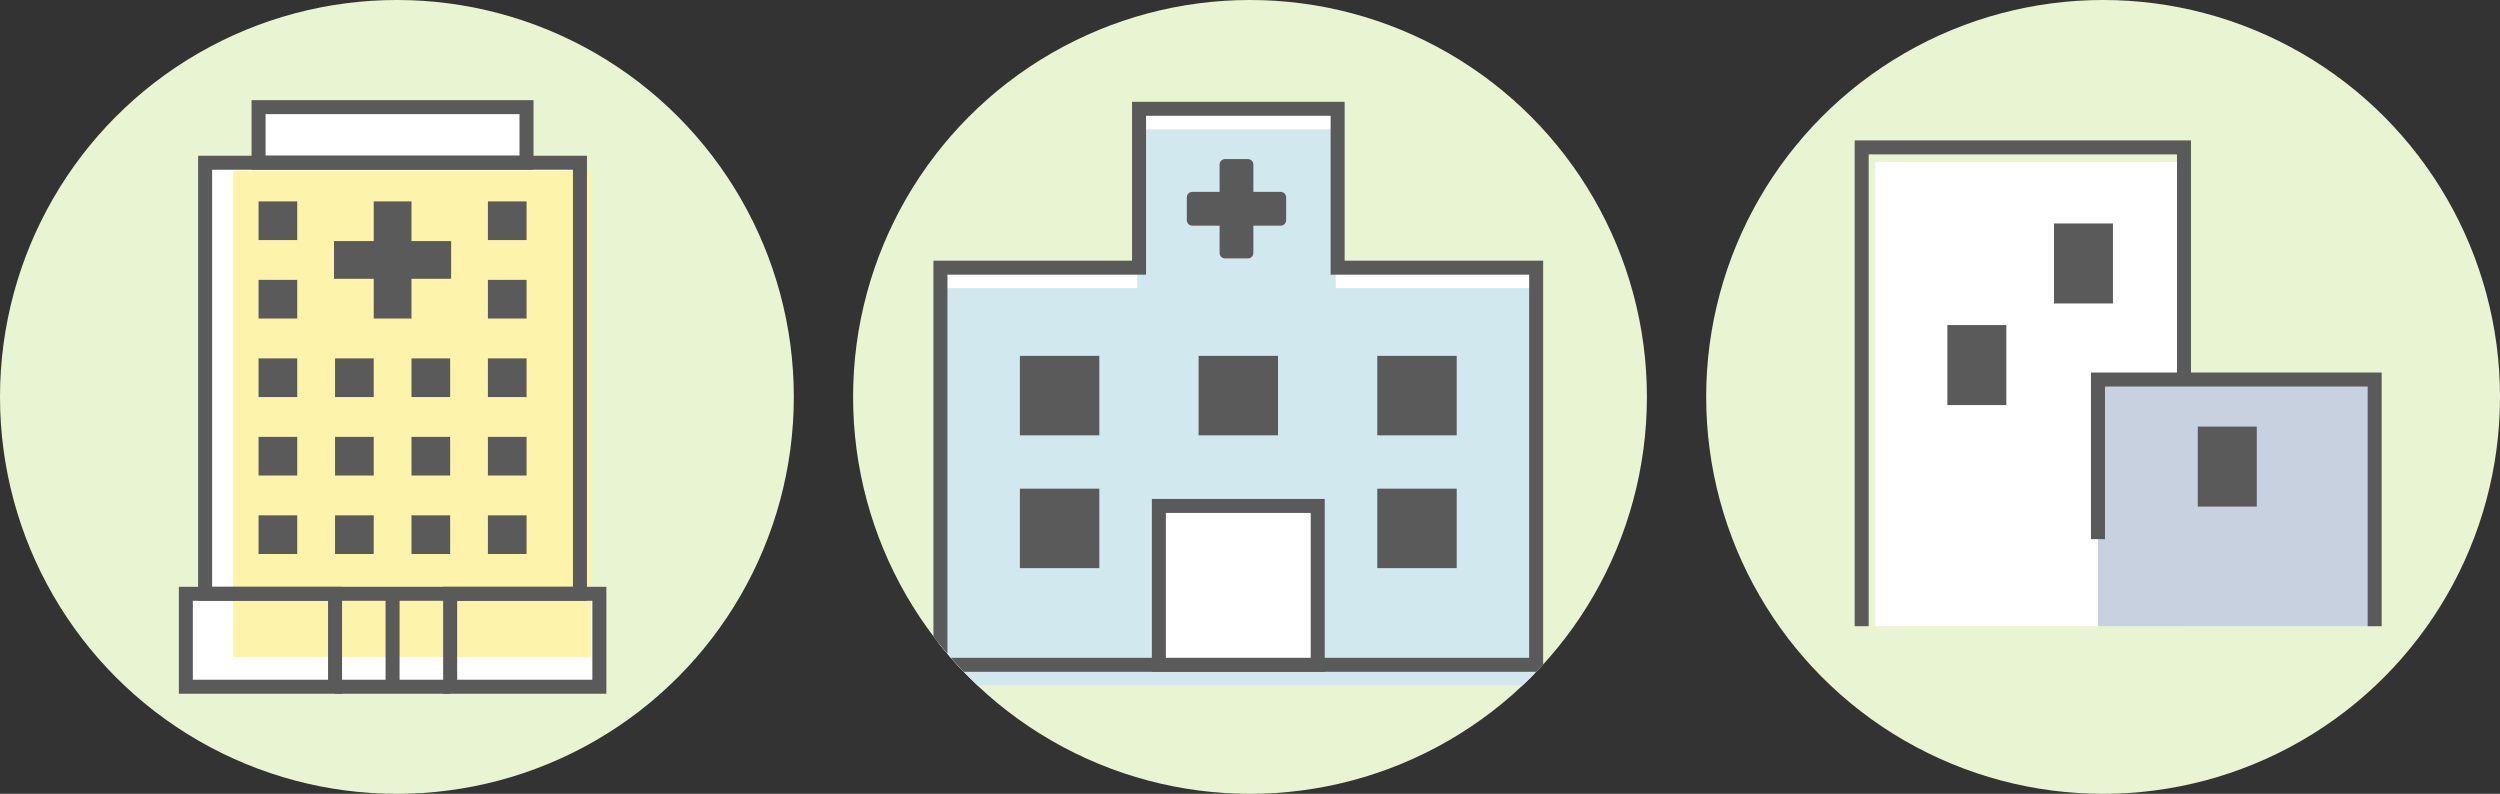
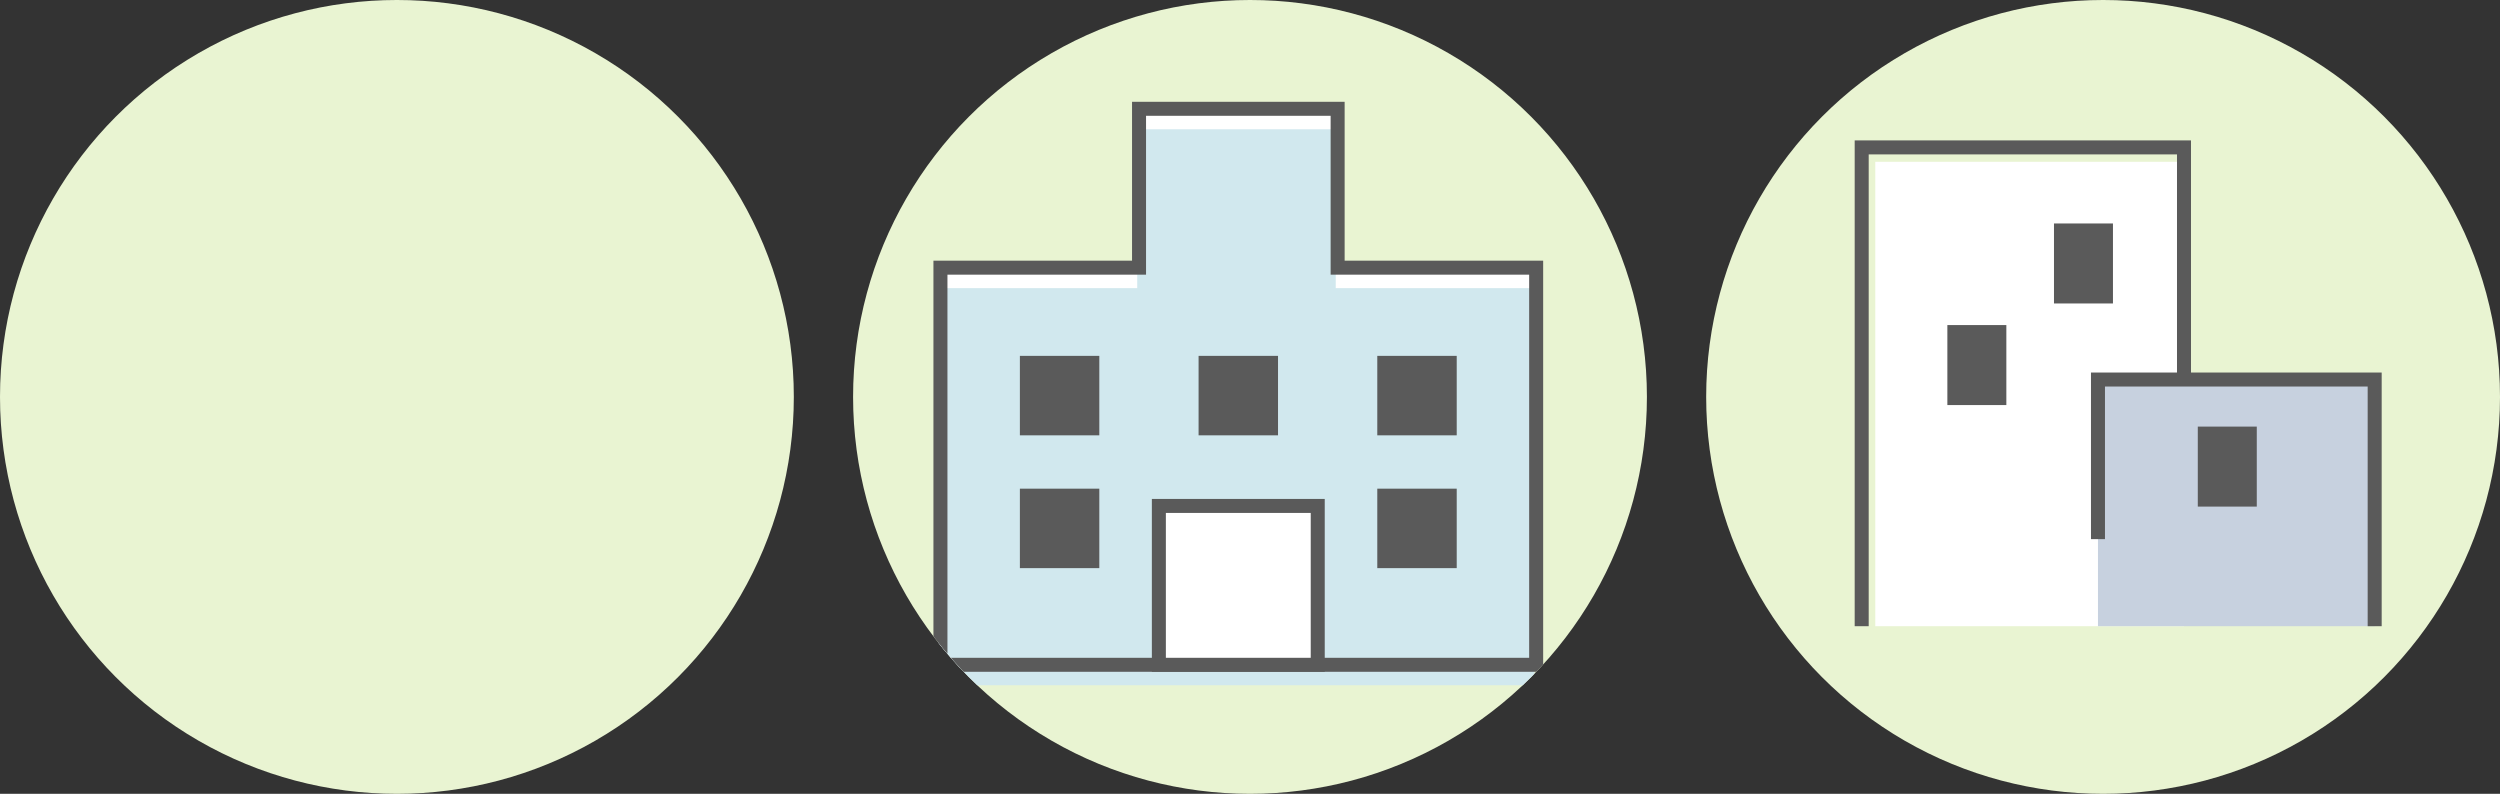
<svg xmlns="http://www.w3.org/2000/svg" id="_レイヤー_2" data-name="レイヤー 2" viewBox="0 0 356.88 113.32">
  <rect x="0" y="0" width="356.88" height="113.32" fill="#333333" stroke="none" />
  <defs>
    <style>
      .cls-1 {
        clip-path: url(#clippath);
      }

      .cls-2, .cls-3 {
        fill: #e9f4d2;
      }

      .cls-4, .cls-5 {
        stroke: #5a5a5a;
        stroke-miterlimit: 10;
        stroke-width: 2px;
      }

      .cls-4, .cls-6 {
        fill: #fff;
      }

      .cls-7 {
        clip-path: url(#clippath-1);
      }

      .cls-8 {
        clip-path: url(#clippath-2);
      }

      .cls-5 {
        fill: none;
      }

      .cls-9 {
        fill: #5a5a5a;
      }

      .cls-9, .cls-10, .cls-11, .cls-12, .cls-6, .cls-3 {
        stroke-width: 0px;
      }

      .cls-10 {
        fill: #d1e8ee;
      }

      .cls-11 {
        fill: #c7d1df;
      }

      .cls-12 {
        fill: #fdf3aa;
      }
    </style>
    <clipPath id="clippath">
      <circle class="cls-3" cx="300.22" cy="56.66" r="56.66" />
    </clipPath>
    <clipPath id="clippath-1">
      <circle class="cls-3" cx="178.44" cy="56.66" r="56.66" />
    </clipPath>
    <clipPath id="clippath-2">
-       <circle class="cls-3" cx="56.66" cy="56.66" r="56.66" />
-     </clipPath>
+       </clipPath>
  </defs>
  <g id="_レイヤー_1-2" data-name="レイヤー 1">
    <g>
      <circle class="cls-2" cx="300.22" cy="56.66" r="56.66" />
      <g class="cls-1">
        <g>
          <g>
            <rect class="cls-6" x="267.7" y="23.1" width="44.07" height="66.29" />
            <rect class="cls-11" x="299.49" y="54.18" width="39.5" height="35.21" />
            <g>
              <polyline class="cls-5" points="265.76 89.39 265.76 21.04 311.77 21.04 311.77 54.18" />
              <polyline class="cls-5" points="299.49 76.96 299.49 54.18 338.99 54.18 338.99 89.39" />
            </g>
          </g>
          <rect class="cls-9" x="293.21" y="31.9" width="8.42" height="11.42" />
          <rect class="cls-9" x="277.99" y="46.4" width="8.42" height="11.42" />
          <rect class="cls-9" x="313.74" y="60.9" width="8.42" height="11.42" />
        </g>
      </g>
    </g>
    <g>
      <circle class="cls-2" cx="178.44" cy="56.66" r="56.66" />
      <g class="cls-7">
        <g>
          <polygon class="cls-6" points="190.68 38.63 190.68 15.96 162.34 15.96 162.34 38.63 133.99 38.63 133.99 95.33 219.03 95.33 219.03 38.63 190.68 38.63" />
          <polygon class="cls-10" points="190.68 41.13 190.68 18.45 162.34 18.45 162.34 41.13 133.99 41.13 133.99 97.82 219.03 97.82 219.03 41.13 190.68 41.13" />
          <polygon class="cls-5" points="190.95 38.21 190.95 15.53 162.6 15.53 162.6 38.21 134.25 38.21 134.25 94.9 219.29 94.9 219.29 38.21 190.95 38.21" />
          <rect class="cls-4" x="165.43" y="72.22" width="22.68" height="22.68" />
-           <path class="cls-9" d="M182.82,27.39h-3.9v-3.9c0-.43-.35-.78-.78-.78h-3.26c-.43,0-.78.35-.78.78v3.9h-3.9c-.43,0-.78.35-.78.78v3.26c0,.43.35.78.78.78h3.9v3.9c0,.43.35.78.78.78h3.26c.43,0,.78-.35.78-.78v-3.9h3.9c.43,0,.78-.35.78-.78v-3.26c0-.43-.35-.78-.78-.78Z" />
          <rect class="cls-9" x="145.59" y="50.8" width="11.34" height="11.34" />
          <rect class="cls-9" x="171.1" y="50.8" width="11.34" height="11.34" />
          <rect class="cls-9" x="196.61" y="50.8" width="11.34" height="11.34" />
          <rect class="cls-9" x="196.61" y="69.76" width="11.34" height="11.34" />
          <rect class="cls-9" x="145.59" y="69.76" width="11.34" height="11.34" />
        </g>
      </g>
    </g>
    <g>
      <circle class="cls-2" cx="56.66" cy="56.66" r="56.66" />
      <g class="cls-8">
        <g>
          <g>
            <polygon class="cls-6" points="47.83 84.77 47.68 84.77 26.53 84.77 26.53 98.03 47.68 98.03 47.83 98.03 85.56 98.03 85.56 84.77 47.83 84.77" />
            <g>
              <polygon class="cls-6" points="82.8 23.23 75.17 23.23 75.17 15.3 36.91 15.3 36.91 23.23 29.28 23.23 29.28 84.77 82.8 84.77 82.8 23.23" />
-               <path class="cls-12" d="M33.28,24.34v69.43h51.08V24.34h-51.08Z" />
+               <path class="cls-12" d="M33.28,24.34v69.43V24.34h-51.08Z" />
            </g>
          </g>
          <g>
            <g>
              <rect class="cls-5" x="52.07" y=".14" width="7.93" height="38.25" transform="translate(75.3 -36.78) rotate(90)" />
              <path class="cls-5" d="M29.28,23.23v61.54h53.51V23.23H29.28Z" />
              <rect class="cls-5" x="26.53" y="84.77" width="21.3" height="13.26" />
              <rect class="cls-5" x="64.26" y="84.77" width="21.3" height="13.26" />
              <line class="cls-5" x1="47.83" y1="98.03" x2="64.26" y2="98.03" />
              <line class="cls-5" x1="56.04" y1="84.77" x2="56.04" y2="98.03" />
            </g>
            <rect class="cls-9" x="36.91" y="73.56" width="5.52" height="5.52" />
-             <rect class="cls-9" x="36.91" y="62.36" width="5.52" height="5.52" />
            <rect class="cls-9" x="36.91" y="51.16" width="5.52" height="5.52" />
            <rect class="cls-9" x="36.91" y="39.95" width="5.52" height="5.52" />
            <rect class="cls-9" x="36.91" y="28.75" width="5.52" height="5.52" />
            <rect class="cls-9" x="47.83" y="73.56" width="5.52" height="5.52" />
            <rect class="cls-9" x="47.83" y="62.36" width="5.52" height="5.52" />
            <rect class="cls-9" x="47.83" y="51.16" width="5.52" height="5.52" />
            <rect class="cls-9" x="58.74" y="73.56" width="5.52" height="5.52" />
            <rect class="cls-9" x="58.74" y="62.36" width="5.52" height="5.52" />
            <rect class="cls-9" x="58.74" y="51.16" width="5.52" height="5.52" />
            <polygon class="cls-9" points="64.4 39.8 58.74 39.8 58.74 45.47 53.35 45.47 53.35 39.8 47.68 39.8 47.68 34.41 53.35 34.41 53.35 28.75 58.74 28.75 58.74 34.41 64.4 34.41 64.4 39.8" />
            <rect class="cls-9" x="69.65" y="73.56" width="5.52" height="5.52" />
            <rect class="cls-9" x="69.65" y="62.36" width="5.52" height="5.52" />
            <rect class="cls-9" x="69.65" y="51.16" width="5.52" height="5.52" />
            <rect class="cls-9" x="69.65" y="39.95" width="5.52" height="5.52" />
            <rect class="cls-9" x="69.65" y="28.75" width="5.52" height="5.52" />
          </g>
        </g>
      </g>
    </g>
  </g>
</svg>